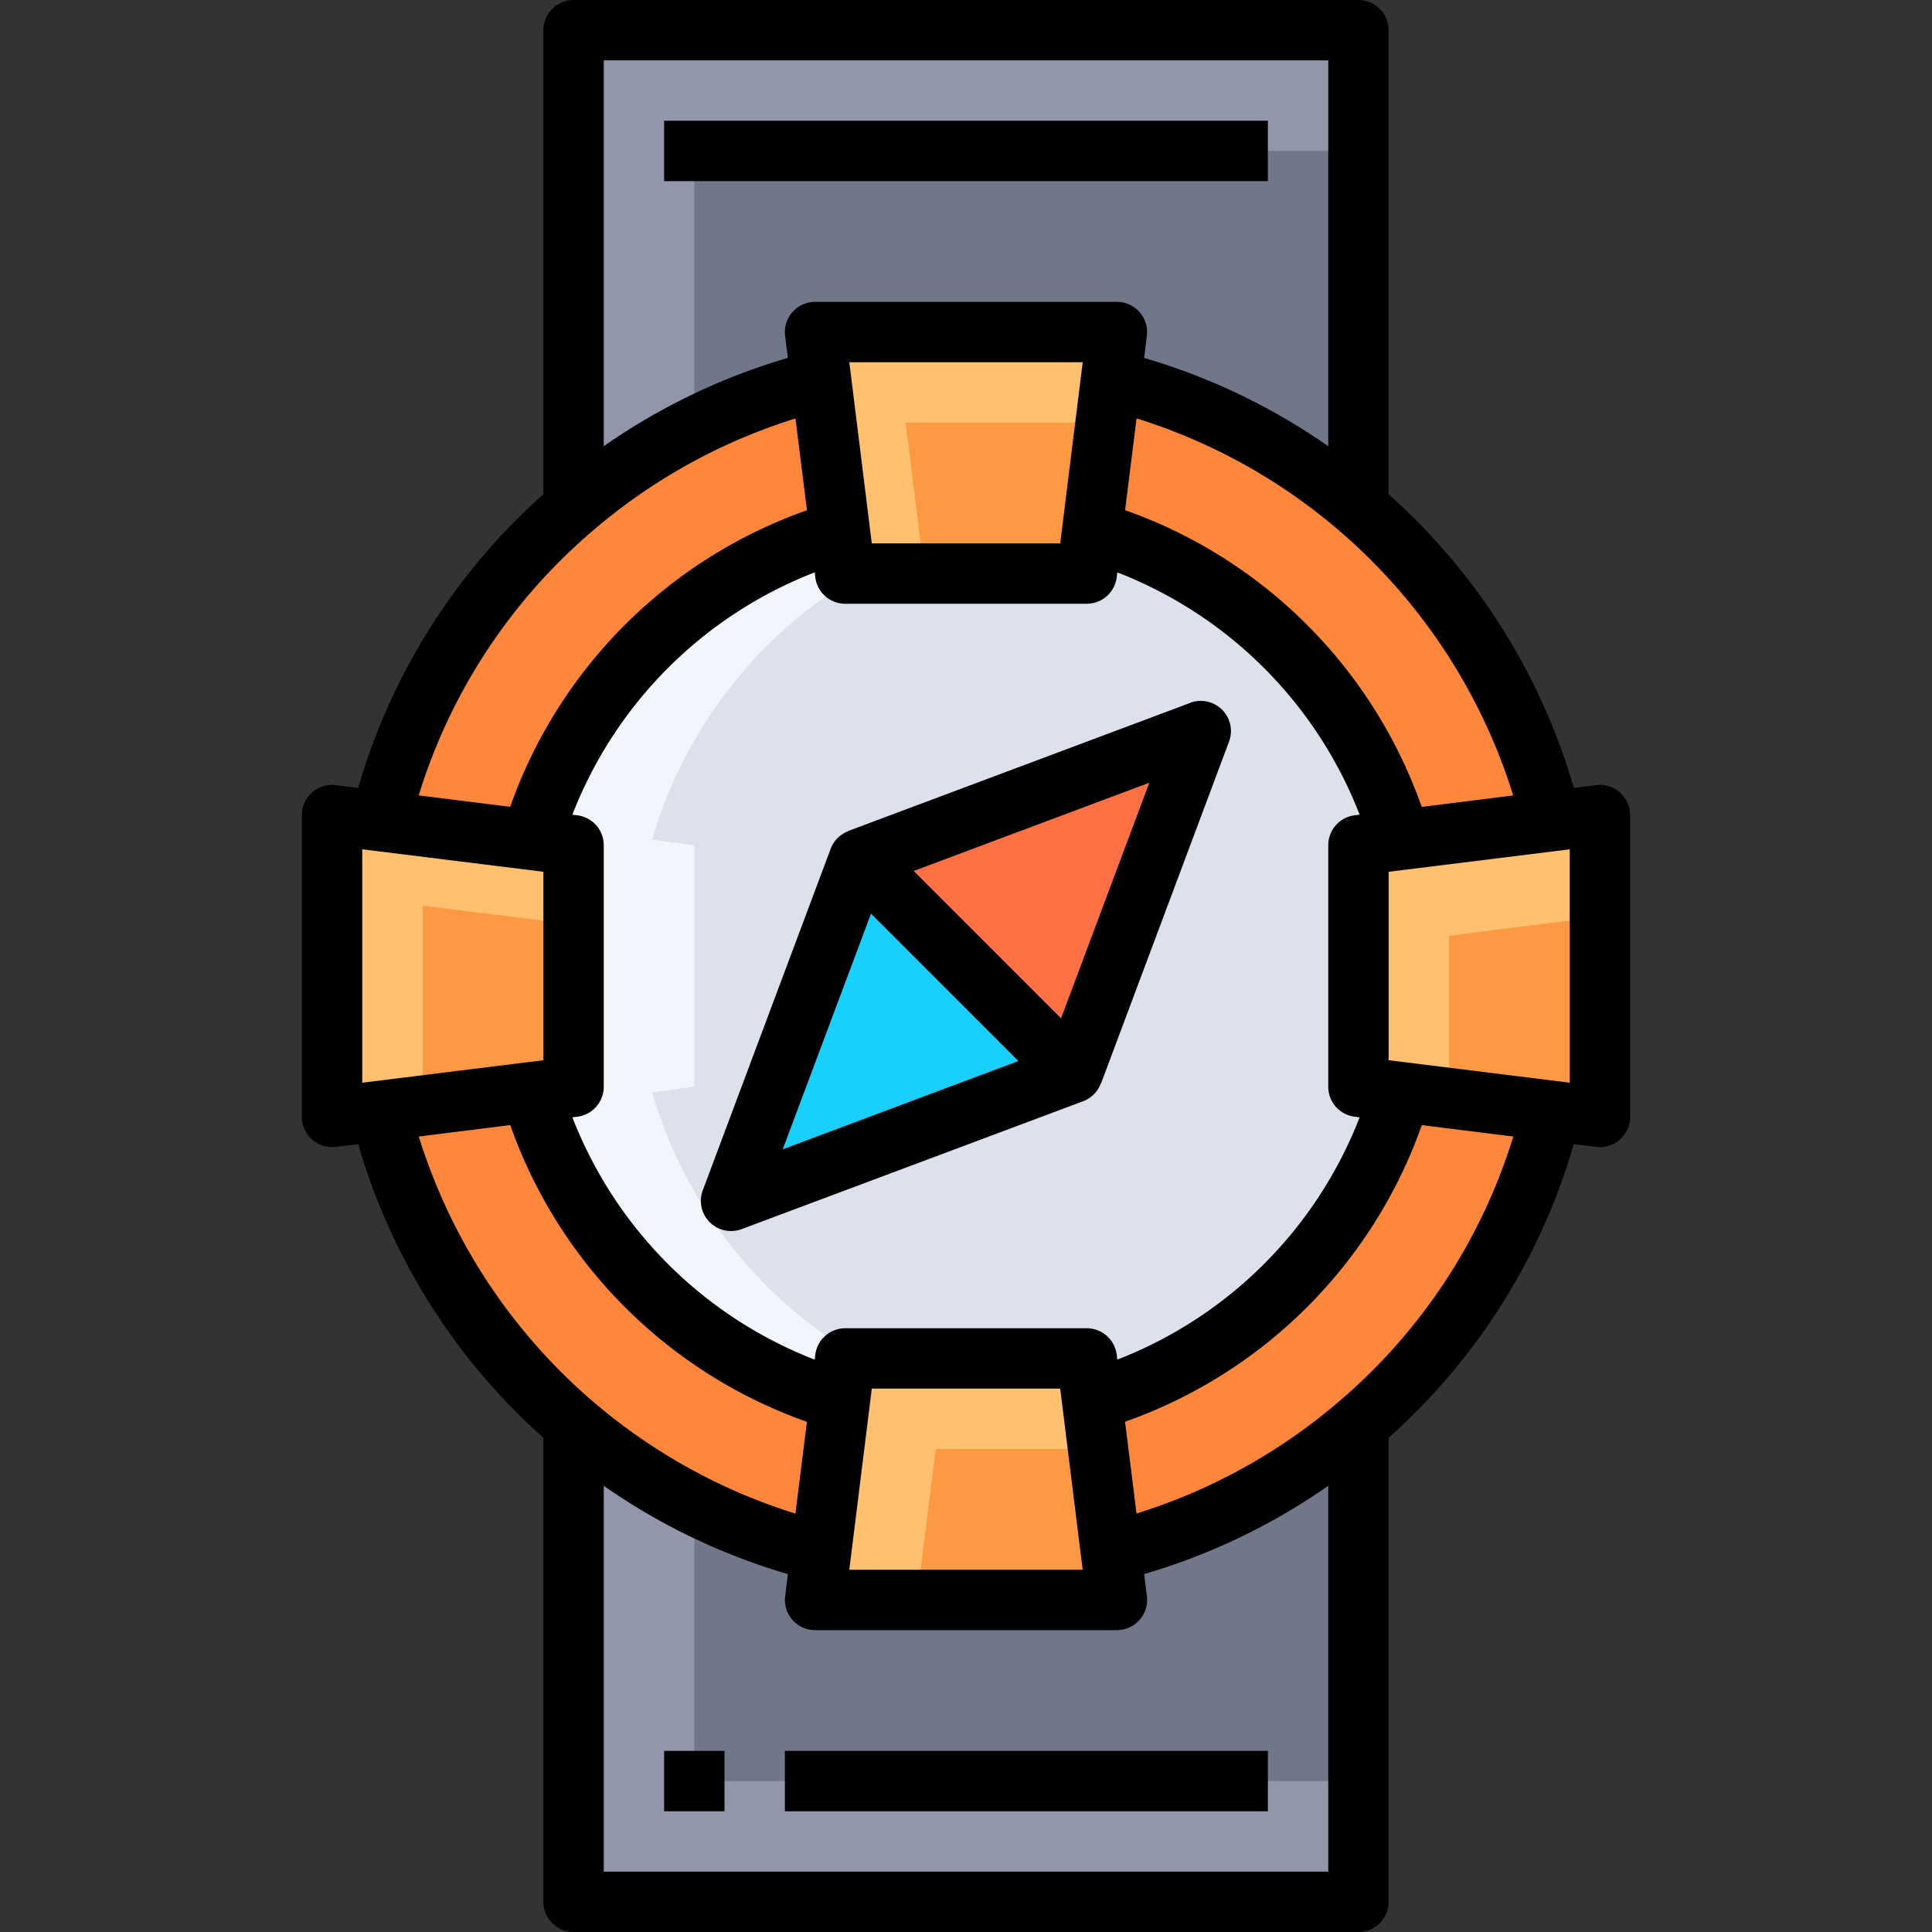
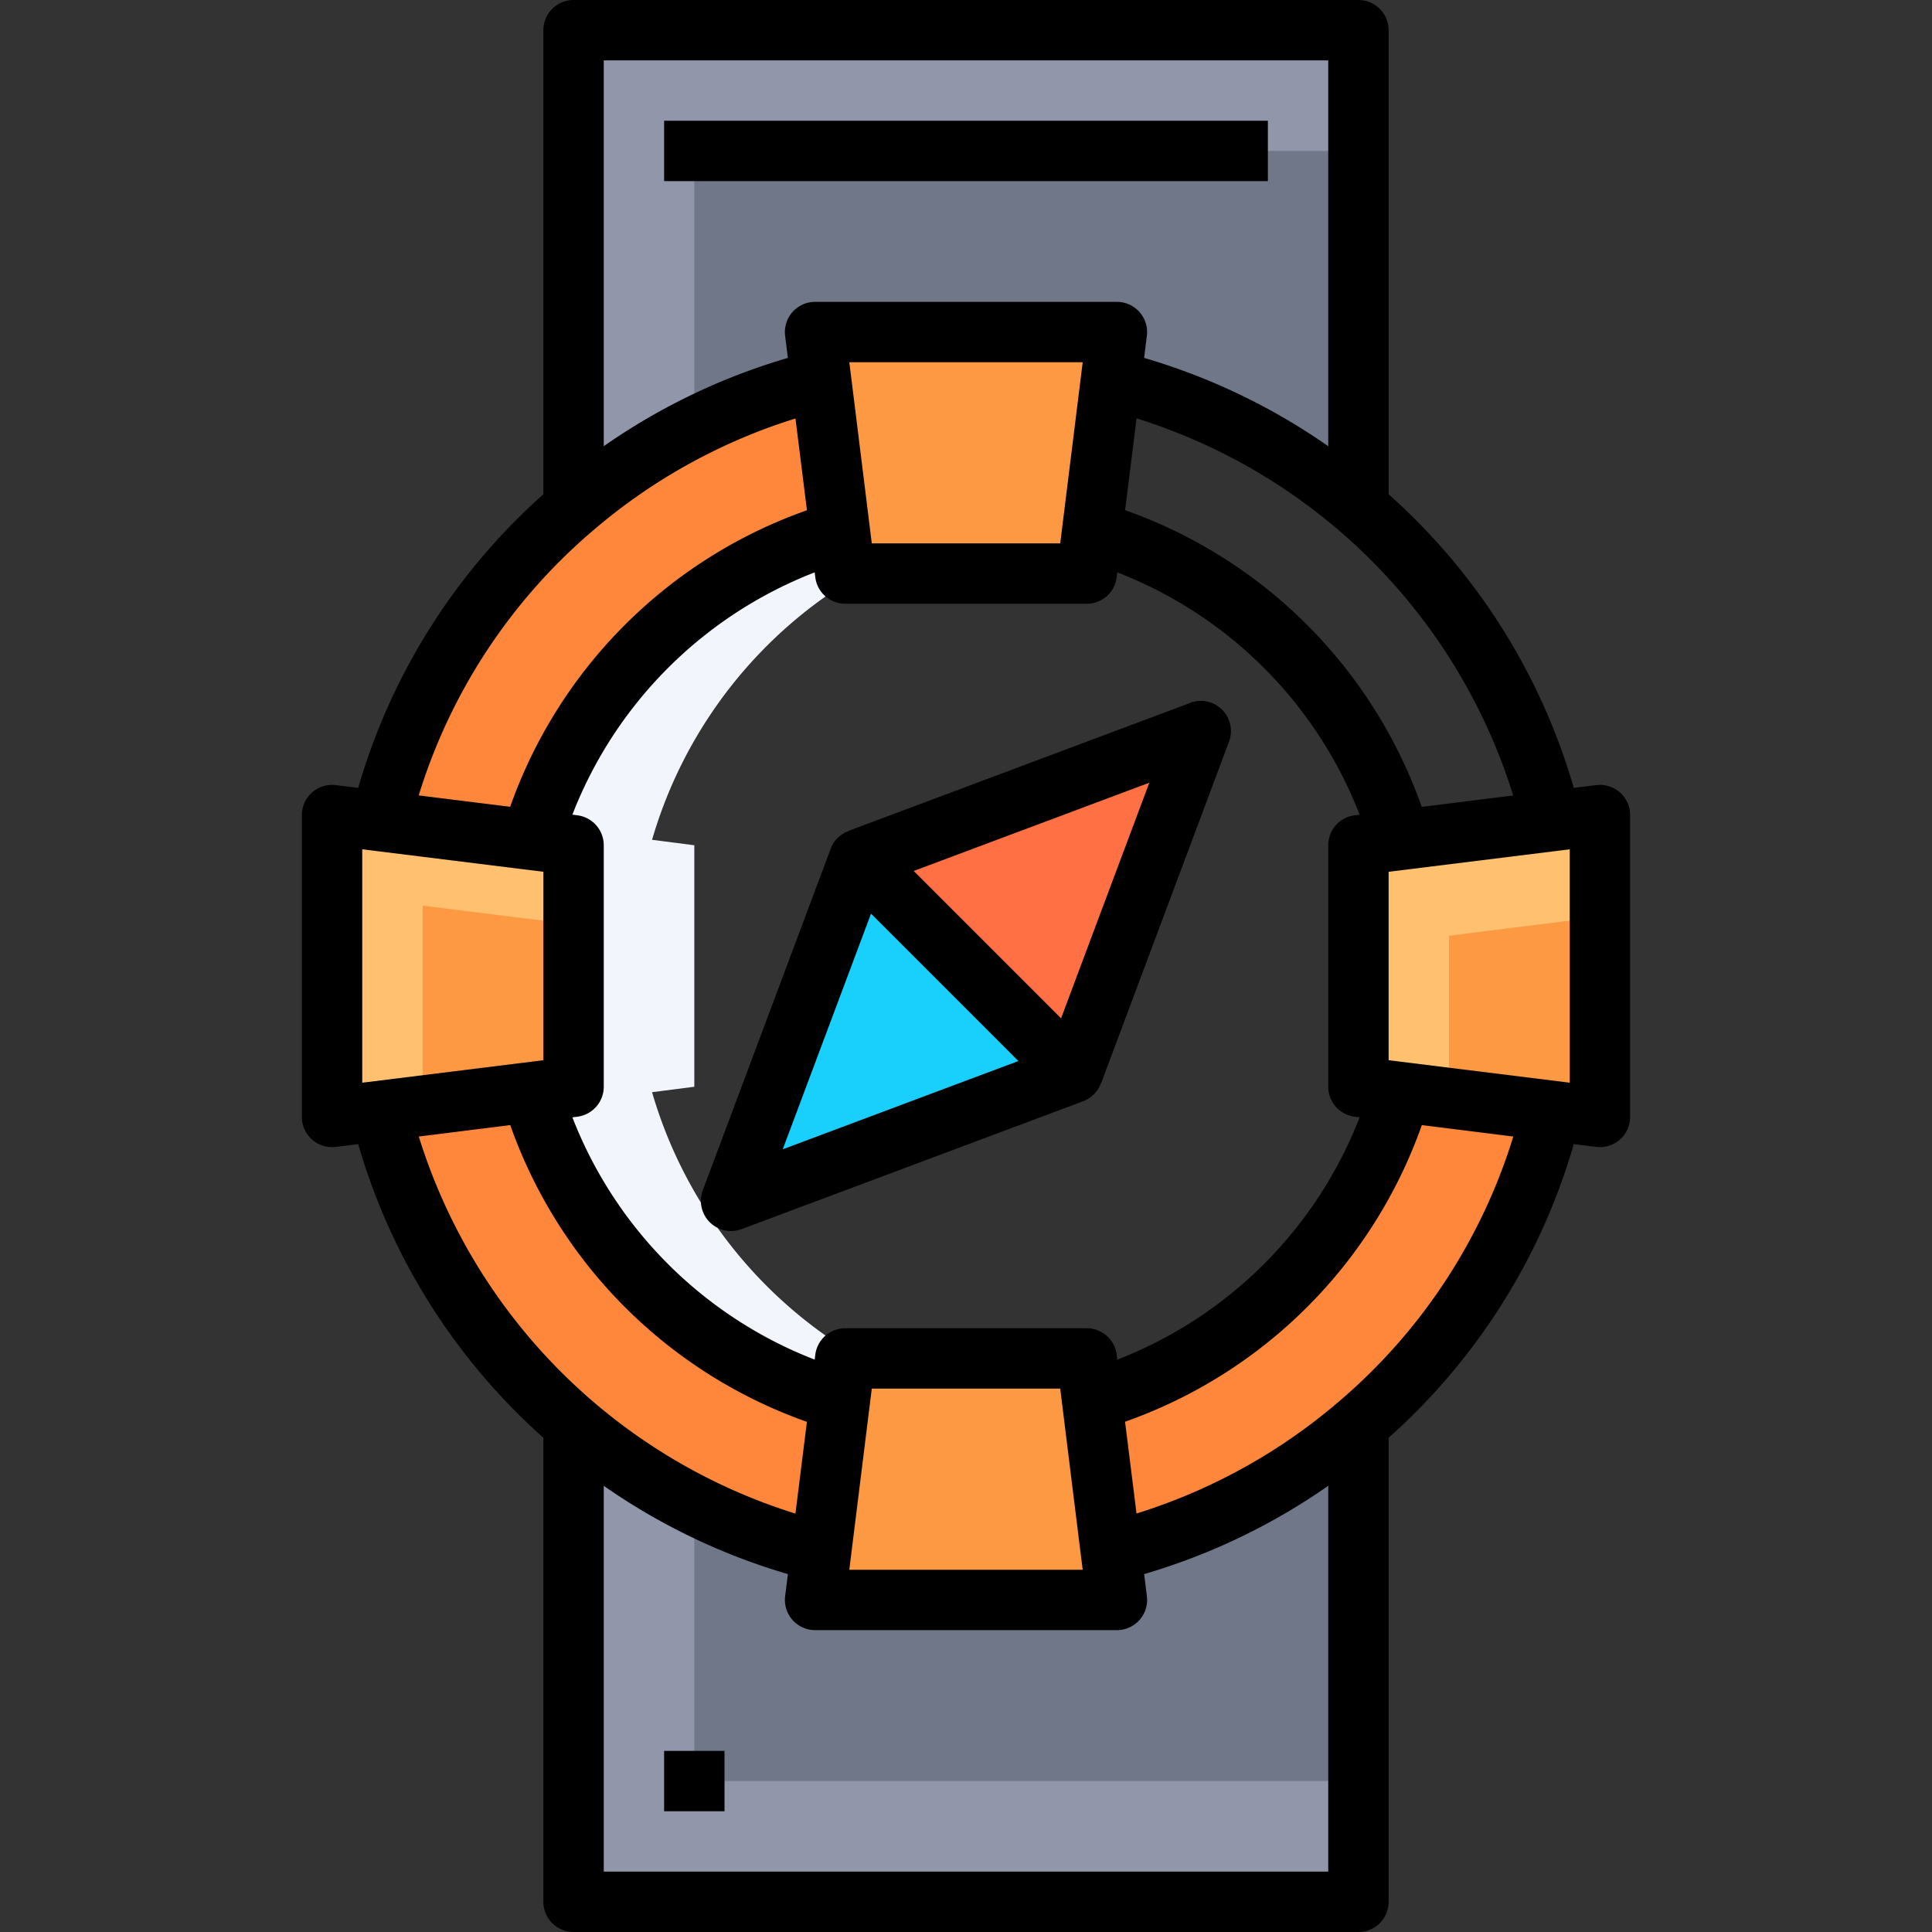
<svg xmlns="http://www.w3.org/2000/svg" viewBox="0 0 64 64">
  <rect x="0" y="0" width="64" height="64" fill="#333333" stroke="none" />
  <title>07-compass</title>
  <g id="_07-compass" data-name="07-compass">
    <path d="M19,63V47.19a19.761,19.761,0,0,0,8.2,4.22L27,53H37l-.2-1.59A19.761,19.761,0,0,0,45,47.19V63Z" style="fill:#707789" />
    <path d="M19,16.81V1H45V16.81a19.761,19.761,0,0,0-8.2-4.22L37,11H27l.2,1.59A19.761,19.761,0,0,0,19,16.81Z" style="fill:#707789" />
    <path d="M23,5H45V1H19V16.81a19.924,19.924,0,0,1,4-2.666Z" style="fill:#9196aa" />
    <path d="M23,59H45v4H19V47.19a19.924,19.924,0,0,0,4,2.666Z" style="fill:#9196aa" />
    <path d="M36.18,46.4A15,15,0,0,0,46.4,36.18l5.01.62A20,20,0,0,1,36.8,51.41Z" style="fill:#ff873c" />
    <path d="M27.82,46.4l-.62,5.01A20,20,0,0,1,12.59,36.8l5.01-.62A15,15,0,0,0,27.82,46.4Z" style="fill:#ff873c" />
    <path d="M19,16.81a19.761,19.761,0,0,1,8.2-4.22l.62,5.01A15,15,0,0,0,17.6,27.82l-5.01-.62A19.907,19.907,0,0,1,19,16.81Z" style="fill:#ff873c" />
-     <path d="M45,16.81A19.907,19.907,0,0,1,51.41,27.2l-5.01.62A15,15,0,0,0,36.18,17.6l.62-5.01A19.761,19.761,0,0,1,45,16.81Z" style="fill:#ff873c" />
    <polygon points="37 53 27 53 27.2 51.41 27.82 46.4 28 45 36 45 36.18 46.4 36.8 51.41 37 53" style="fill:#fc9942" />
    <polygon points="19 28 19 36 17.6 36.18 12.59 36.8 11 37 11 27 12.59 27.2 17.6 27.82 19 28" style="fill:#fc9942" />
    <polygon points="53 27 53 37 51.41 36.8 46.4 36.18 45 36 45 28 46.4 27.82 51.41 27.2 53 27" style="fill:#fc9942" />
    <polygon points="27 11 37 11 36.8 12.59 36.18 17.6 36 19 28 19 27.82 17.6 27.2 12.59 27 11" style="fill:#fc9942" />
-     <polygon points="30.82 49.4 31 48 36.378 48 36.18 46.4 36 45 28 45 27.82 46.4 27.2 51.41 27 53 30.375 53 30.82 49.4" style="fill:#ffc170" />
    <polygon points="14 30 15.59 30.2 19 30.622 19 28 17.6 27.82 12.59 27.2 11 27 11 37 12.59 36.8 14 36.625 14 30" style="fill:#ffc170" />
    <polygon points="48 31 49.4 30.82 53 30.375 53 27 51.41 27.2 46.4 27.82 45 28 45 36 46.4 36.18 48 36.378 48 31" style="fill:#ffc170" />
-     <polygon points="30.2 15.59 30 14 36.625 14 36.8 12.59 37 11 27 11 27.2 12.59 27.82 17.6 28 19 30.622 19 30.2 15.59" style="fill:#ffc170" />
    <polygon points="39.78 24.22 35.54 35.54 28.46 28.46 39.78 24.22" style="fill:#ff7045" />
    <polygon points="35.54 35.54 24.22 39.78 28.46 28.46 35.54 35.54" style="fill:#19cffc" />
-     <path d="M28,19h8l.18-1.4A15,15,0,0,1,46.4,27.82L45,28v8l1.4.18A15,15,0,0,1,36.18,46.4L36,45H28l-.18,1.4A15,15,0,0,1,17.6,36.18L19,36V28l-1.4-.18A15,15,0,0,1,27.82,17.6Zm7.54,16.54,4.24-11.32L28.46,28.46,24.22,39.78Z" style="fill:#dce1eb" />
    <path d="M21.6,36.18,23,36V28l-1.4-.18A14.993,14.993,0,0,1,28.536,19H28l-.18-1.4A15,15,0,0,0,17.6,27.82L19,28v8l-1.4.18A15,15,0,0,0,27.82,46.4L28,45h.536A14.993,14.993,0,0,1,21.6,36.18Z" style="fill:#f2f6fc" />
    <path d="M53.662,26.25a1,1,0,0,0-.787-.242l-.741.092A20.726,20.726,0,0,0,46,16.373V1a1,1,0,0,0-1-1H19a1,1,0,0,0-1,1V16.373A20.728,20.728,0,0,0,11.866,26.1l-.741-.092A1,1,0,0,0,10,27V37a1,1,0,0,0,1,1,.875.875,0,0,0,.125-.008l.741-.092A20.726,20.726,0,0,0,18,47.627V63a1,1,0,0,0,1,1H45a1,1,0,0,0,1-1V47.627A20.733,20.733,0,0,0,52.134,37.9l.741.092A.875.875,0,0,0,53,38a1,1,0,0,0,1-1V27A1,1,0,0,0,53.662,26.25ZM52,35.866l-6-.745V28.879l5.533-.686h0L52,28.134ZM36.992,44.873A1,1,0,0,0,36,44H28a1,1,0,0,0-.992.873l-.021.166a14.058,14.058,0,0,1-8.026-8.026l.166-.021A1,1,0,0,0,20,36V28a1,1,0,0,0-.873-.992l-.166-.021a14.058,14.058,0,0,1,8.026-8.026l.021.166A1,1,0,0,0,28,20h8a1,1,0,0,0,.992-.873l.021-.166a14.058,14.058,0,0,1,8.026,8.026l-.166.021A1,1,0,0,0,44,28v8a1,1,0,0,0,.873.992l.166.021a14.058,14.058,0,0,1-8.026,8.026ZM35.866,52H28.134l.745-6h6.242l.686,5.533v0ZM12,35.866V28.134l6,.745v6.242ZM28.134,12h7.732l-.745,6H28.879l-.686-5.533v0ZM50.127,26.351l-3.03.379A16.1,16.1,0,0,0,37.27,16.9l.38-3.04A18.986,18.986,0,0,1,50.127,26.351ZM44,2V14.781a20.884,20.884,0,0,0-6.1-2.925l.091-.731A1,1,0,0,0,37,10H27a1,1,0,0,0-.992,1.125l.091.731A20.885,20.885,0,0,0,20,14.781V2ZM19.651,17.569a18.93,18.93,0,0,1,6.7-3.706l.38,3.04A16.1,16.1,0,0,0,16.9,26.726l-3.03-.377A18.766,18.766,0,0,1,19.651,17.569Zm-5.778,20.08,3.03-.379A16.1,16.1,0,0,0,26.73,47.1l-.38,3.04A18.986,18.986,0,0,1,13.873,37.649ZM20,62V49.219a20.884,20.884,0,0,0,6.1,2.925l-.091.731A1,1,0,0,0,27,54H37a1,1,0,0,0,.992-1.125l-.091-.731A20.885,20.885,0,0,0,44,49.219V62ZM44.349,46.431a18.93,18.93,0,0,1-6.7,3.706l-.38-3.04A16.1,16.1,0,0,0,47.1,37.27l3.03.379A18.762,18.762,0,0,1,44.349,46.431Z" />
    <path d="M39.429,23.284l-11.32,4.239,0,.008a.992.992,0,0,0-.589.578l-4.239,11.32a1,1,0,0,0,1.287,1.287l11.32-4.239a.992.992,0,0,0,.578-.589l.008,0,4.239-11.32a1,1,0,0,0-1.287-1.287Zm-13.5,14.788,2.924-7.806,4.882,4.882Zm9.22-4.338-4.882-4.882,7.806-2.924Z" />
    <rect x="22" y="4" width="20" height="2" />
-     <rect x="26" y="58" width="16" height="2" />
    <rect x="22" y="58" width="2" height="2" />
  </g>
</svg>